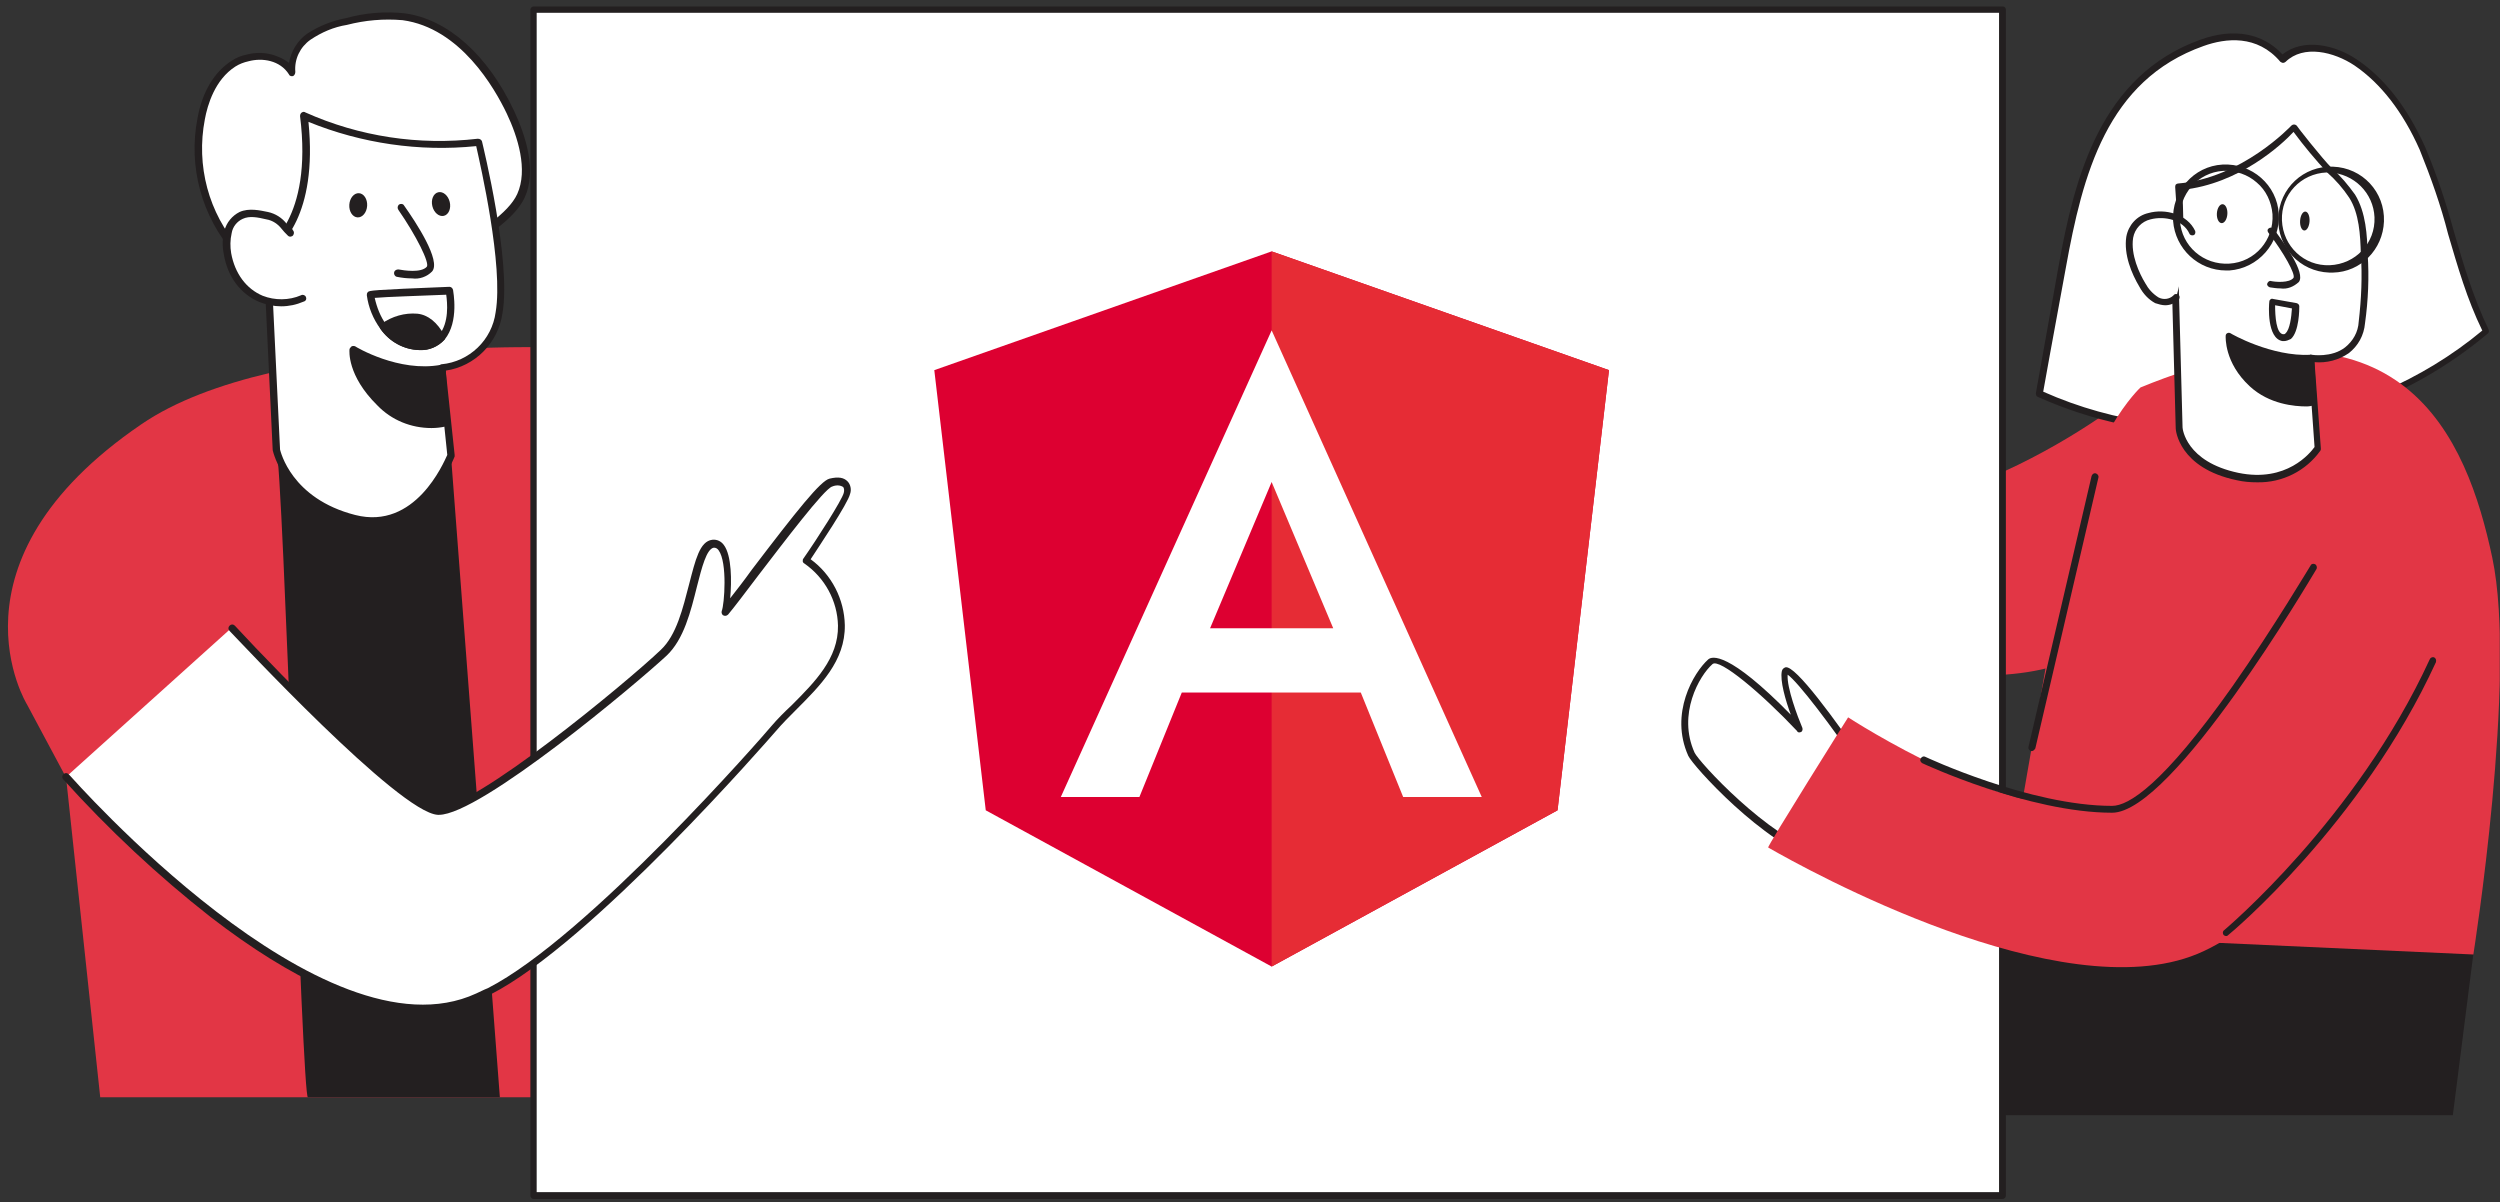
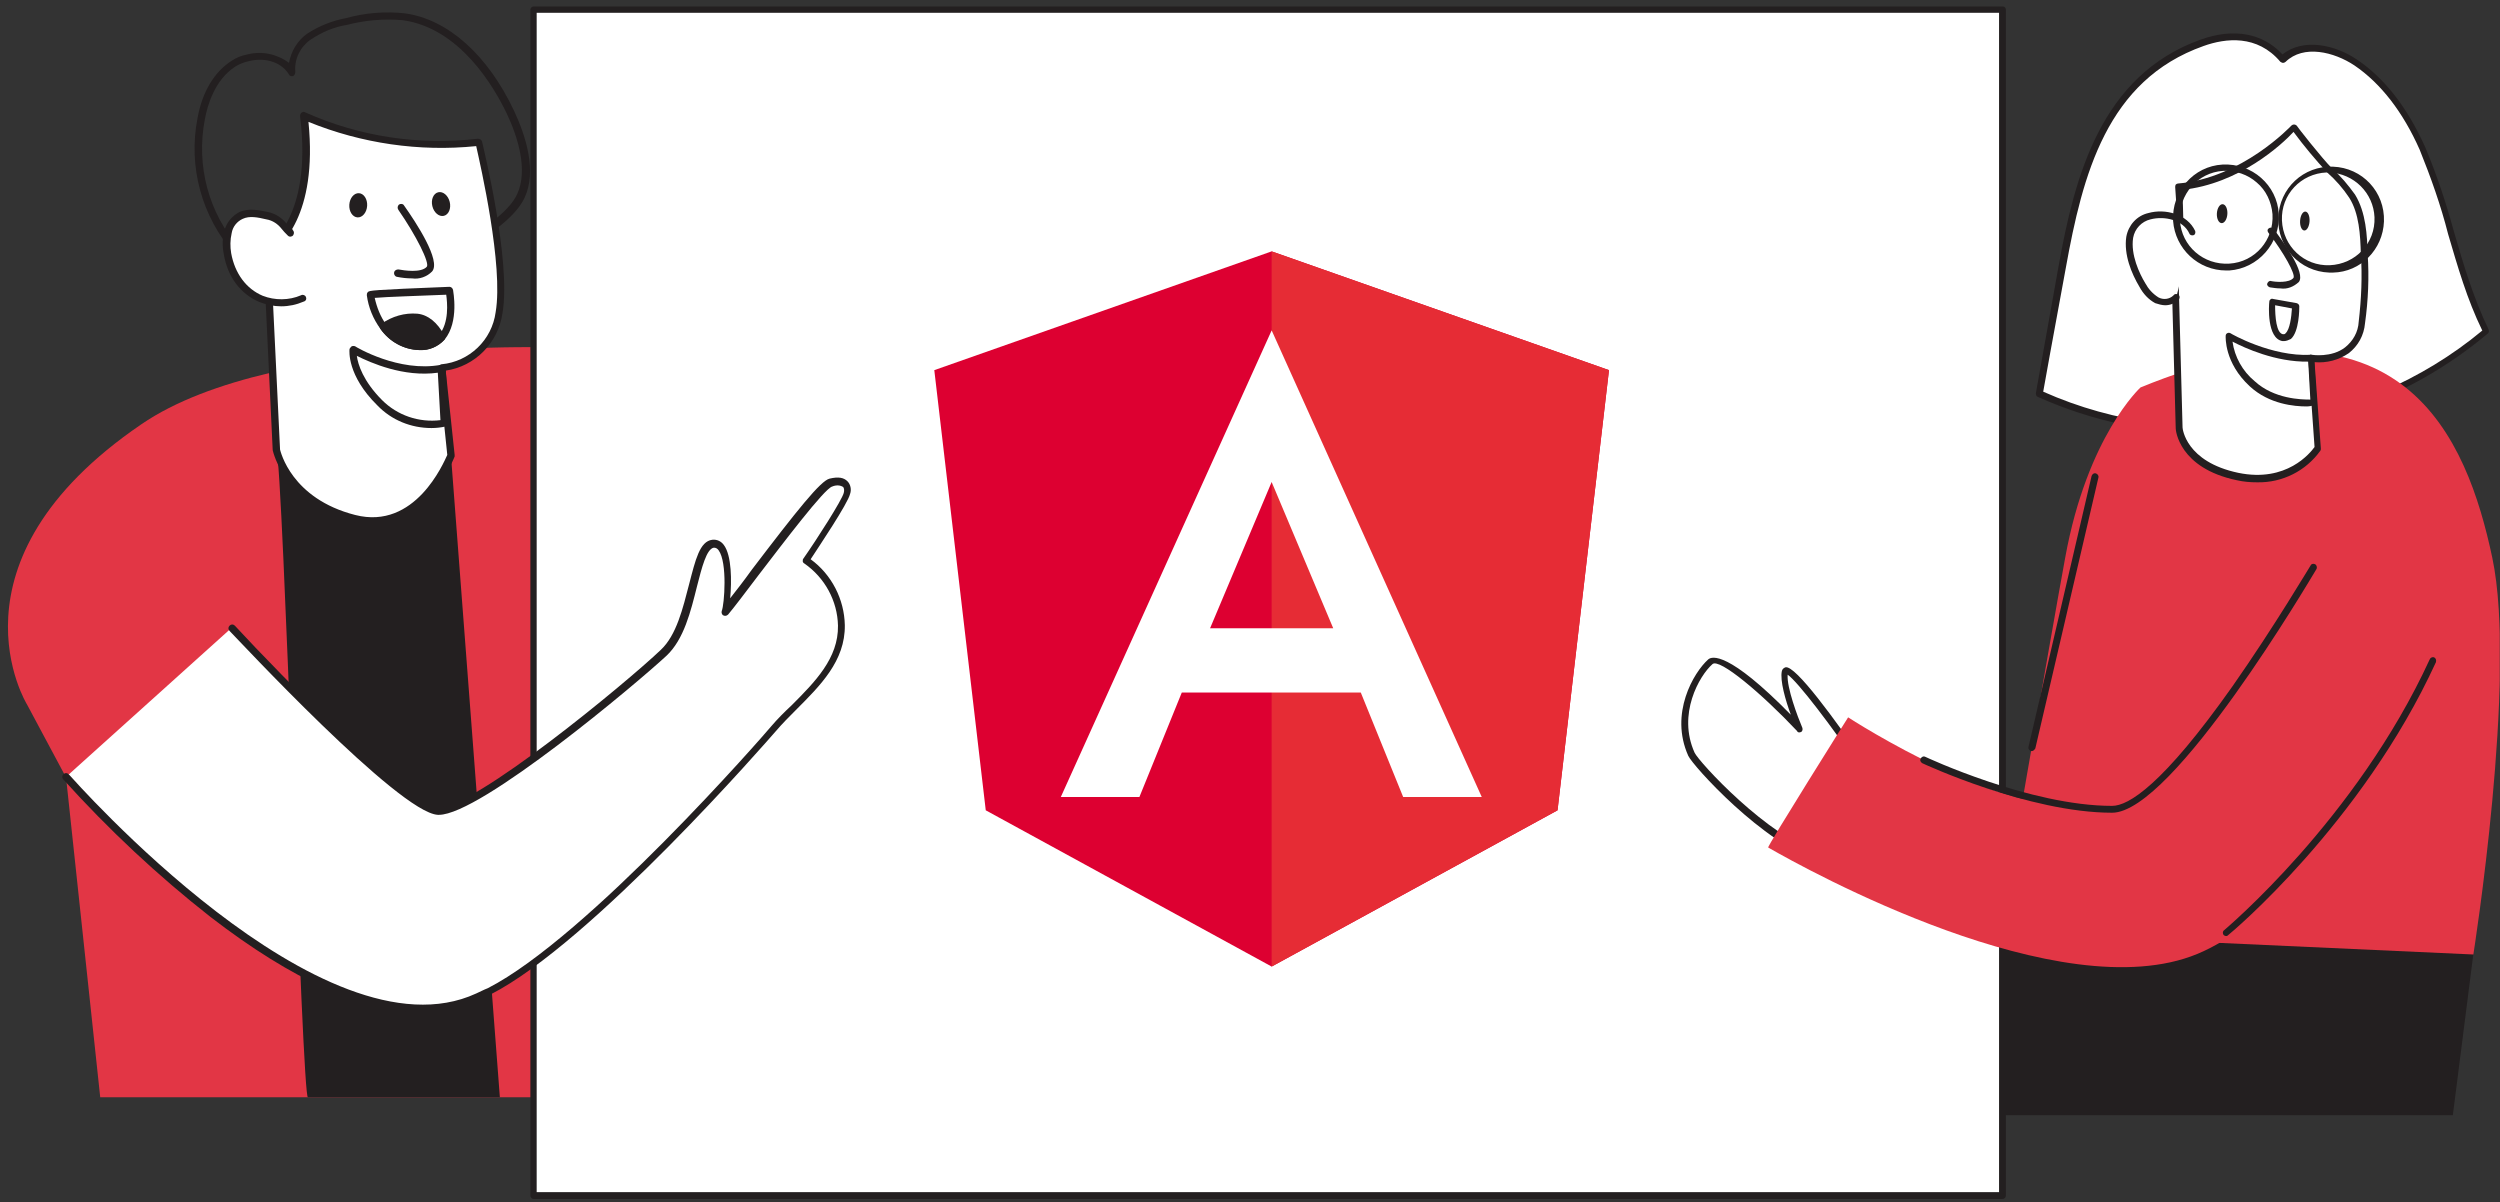
<svg xmlns="http://www.w3.org/2000/svg" width="445" height="214" viewBox="0 0 445 214" fill="none">
  <rect x="0" y="0" width="445" height="214" fill="#333333" stroke="none" />
  <g clip-path="url(#clip0_90_395)">
-     <path d="M381.008 68.969C381.008 68.969 345.627 98.797 313.335 89.418L309.872 111.367C309.872 111.367 354.8 128.907 373.801 114.65C392.801 100.392 381.008 68.969 381.008 68.969Z" fill="#E23645" />
    <path d="M355.923 165.958L347.031 198.507H436.606L440.257 169.804L355.923 165.958Z" fill="#231F20" />
    <path d="M106.011 62.028C106.011 62.028 49.477 58.839 25.141 75.535C-10.895 100.111 4.83 125.437 4.83 125.437L11.756 138.381L17.84 195.318H117.15L108.819 120.747C108.819 120.747 123.889 152.545 134.933 152.264C145.978 151.982 162.358 134.442 148.505 112.211C134.653 89.98 106.011 62.028 106.011 62.028Z" fill="#E23645" />
    <path d="M49.196 80.037C50.413 83.133 53.782 195.974 54.812 195.318H88.976L80.271 81.069L49.196 80.037Z" fill="#231F20" />
-     <path d="M44.142 10.25C47.043 9.594 50.413 10.344 52.004 12.877C51.63 10.438 52.94 7.999 54.906 6.592C56.965 5.185 59.211 4.341 61.645 3.872C64.921 2.934 68.384 2.653 71.754 3.028C80.552 4.247 86.917 12.033 90.754 20.006C92.814 24.32 94.779 30.323 92.626 34.92C90.661 39.234 83.828 42.986 79.897 45.425C74.374 48.99 68.197 51.804 61.645 52.367C44.235 53.867 32.722 37.546 35.811 21.225C36.56 17.379 38.338 13.533 41.614 11.47C42.363 10.813 43.206 10.438 44.142 10.25Z" fill="white" />
    <path d="M59.492 53.023C52.659 53.023 46.201 50.209 41.708 45.144C35.905 38.578 33.471 29.667 35.156 21.037C35.998 16.347 38.151 12.783 41.24 10.813C42.082 10.25 43.018 9.875 44.048 9.688C46.575 9.031 49.289 9.594 51.442 11.188C51.817 9.125 52.94 7.249 54.625 6.029C56.778 4.622 59.117 3.684 61.645 3.215C65.014 2.277 68.571 1.996 72.034 2.371C79.71 3.403 86.823 9.781 91.503 19.724C93.562 24.133 95.621 30.417 93.375 35.201C91.597 39.047 86.074 42.424 82.143 44.862L80.458 45.894C73.719 50.115 67.729 52.46 61.925 52.929C60.989 53.023 60.241 53.023 59.492 53.023ZM44.235 10.907C43.393 11.095 42.644 11.376 41.895 11.845C38.245 14.19 36.934 18.692 36.466 21.225C34.875 29.479 37.121 37.921 42.644 44.206C47.417 49.553 54.438 52.273 61.551 51.616C67.167 51.147 72.97 48.896 79.522 44.769L81.301 43.643C85.138 41.298 90.474 38.015 92.065 34.544C94.03 30.23 92.158 24.32 90.193 20.193C88.04 15.691 81.956 4.998 71.66 3.591C68.29 3.309 65.014 3.591 61.738 4.435C59.398 4.81 57.245 5.748 55.28 7.061C53.408 8.374 52.378 10.532 52.566 12.783C52.566 13.064 52.472 13.346 52.191 13.533C51.91 13.627 51.536 13.533 51.442 13.252C49.851 10.719 46.669 10.25 44.235 10.907Z" fill="#231F20" />
    <path d="M78.586 65.592L80.271 81.069C80.271 81.069 75.029 95.327 63.142 92.231C51.255 89.136 49.289 80.037 49.289 80.037L47.605 44.675C47.605 44.675 56.59 39.985 54.157 20.662C63.891 24.977 74.655 26.665 85.232 25.352C85.232 25.352 90.38 46.363 88.882 55.65C88.133 60.996 83.828 65.029 78.586 65.592Z" fill="white" />
    <path d="M66.325 93.357C65.201 93.357 63.985 93.169 62.861 92.888C50.694 89.793 48.634 80.507 48.541 80.131L46.856 44.675C46.856 44.394 46.95 44.206 47.23 44.018C47.324 44.018 55.748 39.234 53.408 20.662C53.408 20.287 53.595 20.006 53.969 19.912C54.063 19.912 54.25 19.912 54.344 20.006C63.985 24.32 74.561 25.915 85.045 24.695C85.419 24.695 85.7 24.883 85.793 25.165C85.981 26.009 91.035 46.457 89.444 55.743C88.695 60.996 84.577 65.217 79.335 65.968L80.926 80.976C80.926 81.069 80.926 81.163 80.926 81.257C80.833 81.445 76.34 93.357 66.325 93.357ZM48.166 45.05L49.851 80.038C49.945 80.319 51.817 88.761 63.236 91.669C73.906 94.389 78.961 82.383 79.616 80.976L78.025 65.592C78.025 65.217 78.212 64.936 78.586 64.842C83.547 64.373 87.572 60.527 88.227 55.556C89.631 47.301 85.513 29.386 84.764 26.009C74.655 27.041 64.359 25.54 54.906 21.694C56.59 38.484 49.851 43.925 48.166 45.05Z" fill="#231F20" />
    <path d="M53.782 53.117C51.442 54.149 48.822 54.149 46.481 53.211C43.112 51.804 41.053 48.615 40.491 45.144C40.21 43.831 40.21 42.518 40.585 41.298C40.865 39.985 41.801 38.953 42.925 38.39C44.329 37.734 46.014 38.109 47.511 38.39C49.758 38.953 50.132 40.079 51.63 41.486C51.442 41.392 51.255 40.923 51.068 40.829" fill="white" />
    <path d="M50.038 54.524C48.728 54.524 47.417 54.242 46.201 53.773C42.831 52.367 40.491 49.271 39.836 45.238C39.555 43.831 39.555 42.424 39.929 41.111C40.304 39.61 41.334 38.39 42.644 37.734C44.329 36.983 46.294 37.452 47.698 37.734C49.009 38.015 50.225 38.766 51.068 39.891L51.349 40.172C51.442 40.172 51.536 40.266 51.63 40.266C51.817 40.36 51.91 40.548 52.004 40.735L52.097 40.923C52.378 41.204 52.378 41.58 52.191 41.861C52.004 42.142 51.536 42.236 51.255 41.955L51.161 41.861C50.787 41.486 50.413 41.111 50.132 40.735C49.477 39.891 48.541 39.234 47.417 39.047C45.826 38.672 44.422 38.39 43.206 38.953C42.176 39.422 41.427 40.36 41.24 41.486C40.959 42.705 40.959 43.925 41.146 45.05C41.801 48.708 43.861 51.428 46.762 52.648C48.915 53.492 51.442 53.492 53.595 52.554C53.876 52.367 54.344 52.554 54.438 52.836C54.625 53.211 54.438 53.586 54.063 53.68C52.753 54.242 51.442 54.524 50.038 54.524Z" fill="#231F20" />
-     <path d="M79.148 75.254C74.936 76.004 70.63 74.691 67.635 71.596C62.394 66.436 62.861 62.122 62.861 62.122C62.861 62.122 70.724 66.906 78.586 65.499L79.148 75.254Z" fill="#231F20" />
    <path d="M76.808 76.192C73.157 76.192 69.694 74.785 67.167 72.158C61.738 66.812 62.206 62.403 62.206 62.216C62.206 62.028 62.394 61.84 62.581 61.653C62.768 61.559 63.049 61.559 63.236 61.653C63.33 61.746 71.005 66.343 78.493 64.936C78.68 64.936 78.867 64.936 79.054 65.03C79.242 65.123 79.335 65.311 79.335 65.499L79.803 75.254C79.803 75.535 79.616 75.817 79.335 75.91C78.493 76.098 77.65 76.192 76.808 76.192ZM63.517 63.341C63.704 64.842 64.64 67.844 68.01 71.22C70.724 73.941 74.561 75.254 78.399 74.785L77.931 66.343C71.847 67.187 65.95 64.561 63.517 63.341Z" fill="#231F20" />
    <path d="M71.379 37.077C71.379 37.077 77.838 46.363 76.433 47.958C75.029 49.553 70.817 48.615 70.817 48.615" fill="white" />
    <path d="M73.345 49.553C72.409 49.553 71.566 49.459 70.63 49.271C70.256 49.177 70.069 48.802 70.162 48.427C70.256 48.145 70.537 47.958 70.911 47.958C71.941 48.145 74.936 48.614 75.966 47.489C76.527 46.832 74.094 41.955 70.911 37.358C70.724 37.077 70.724 36.702 71.005 36.42C71.285 36.233 71.754 36.233 71.941 36.608C74 39.516 78.586 46.457 76.901 48.333C75.966 49.271 74.655 49.74 73.345 49.553Z" fill="#231F20" />
    <path d="M65.352 36.641C65.425 35.452 64.774 34.444 63.897 34.389C63.02 34.335 62.249 35.255 62.176 36.444C62.102 37.634 62.754 38.642 63.631 38.696C64.508 38.751 65.279 37.831 65.352 36.641Z" fill="#231F20" />
    <path d="M79.01 38.418C79.865 38.211 80.331 37.104 80.051 35.946C79.772 34.788 78.853 34.017 77.999 34.224C77.144 34.431 76.678 35.537 76.958 36.695C77.237 37.853 78.156 38.625 79.01 38.418Z" fill="#231F20" />
    <path d="M74.749 62.309H74.561C71.847 62.215 69.32 60.809 67.729 58.557C66.418 56.775 65.576 54.712 65.295 52.554C65.295 52.367 65.295 52.179 65.482 51.991C65.763 51.71 65.857 51.616 79.99 51.053C80.271 51.053 80.552 51.241 80.645 51.616C80.645 51.804 81.769 57.244 79.148 60.433C78.025 61.653 76.34 62.403 74.749 62.309ZM66.699 53.023C67.073 54.712 67.729 56.4 68.758 57.807C70.069 59.683 72.222 60.902 74.561 60.996C75.872 61.09 77.182 60.621 78.118 59.683C79.99 57.432 79.616 53.867 79.429 52.46C75.029 52.648 68.665 52.836 66.699 53.023Z" fill="#231F20" />
    <path d="M68.197 58.182C71.379 62.497 76.714 62.309 78.586 60.058C77.557 58.37 76.153 56.681 74.187 56.494C72.034 56.306 69.975 56.963 68.197 58.182Z" fill="#231F20" />
    <path d="M74.749 62.309H74.561C71.847 62.215 69.32 60.809 67.729 58.557C67.635 58.37 67.541 58.276 67.635 58.088C67.635 57.901 67.729 57.713 67.916 57.619C69.788 56.306 72.034 55.65 74.281 55.837C76.153 56.025 77.838 57.338 79.148 59.777C79.335 60.058 79.242 60.34 79.054 60.527C77.931 61.746 76.34 62.403 74.749 62.309ZM69.226 58.37C70.537 59.964 72.502 60.902 74.561 60.996C75.685 61.09 76.901 60.715 77.744 60.058C76.621 58.276 75.404 57.338 74.094 57.15C72.409 57.056 70.63 57.432 69.226 58.37Z" fill="#231F20" />
    <path d="M110.691 158.267C110.317 158.267 110.036 157.985 110.036 157.61L105.543 89.136C105.543 88.761 105.824 88.48 106.198 88.386C106.573 88.292 106.853 88.667 106.947 89.042L111.44 157.516C111.346 157.891 111.065 158.267 110.691 158.267Z" fill="#231F20" />
    <path d="M356.485 1.714H94.966V212.858H356.485V1.714Z" fill="white" />
    <path d="M356.485 213.421H94.966C94.686 213.421 94.405 213.14 94.405 212.858V1.715C94.405 1.433 94.686 1.152 94.966 1.152H356.485C356.859 1.152 357.046 1.433 357.046 1.715V212.858C357.046 213.14 356.766 213.421 356.485 213.421ZM95.528 212.202H355.83V2.277H95.528V212.202Z" fill="#231F20" />
    <path d="M11.756 138.287C11.756 138.287 56.871 190.253 84.951 177.402C85.606 177.121 86.355 176.745 87.01 176.37C103.671 167.834 132.219 135.849 137.648 129.658C142.422 124.217 149.816 119.152 149.722 111.273C149.629 106.583 147.289 102.362 143.358 99.736C144.855 97.578 150.378 89.324 150.658 87.823C151.033 85.947 149.629 85.384 147.757 85.853C145.417 86.416 132.126 104.988 128.85 108.834C129.411 107.427 130.347 96.359 126.884 96.734C123.14 97.109 123.702 110.898 118.086 116.151C112.47 121.403 84.577 144.666 77.838 144.291C71.098 143.915 41.24 111.742 41.24 111.742" fill="white" />
    <path d="M75.029 180.122C64.64 180.122 52.097 174.494 37.496 163.238C28.042 155.828 19.337 147.667 11.288 138.756C11.007 138.475 11.007 138.1 11.288 137.818C11.569 137.537 11.943 137.537 12.224 137.818C12.224 137.818 12.224 137.912 12.318 137.912C12.786 138.381 57.526 189.408 84.764 176.839C85.419 176.558 86.074 176.183 86.823 175.901C104.607 166.803 135.963 130.877 137.274 129.283C138.397 127.969 139.614 126.75 140.924 125.531C145.042 121.403 149.254 117.182 149.161 111.367C149.067 106.958 146.821 102.831 143.17 100.298C142.983 100.205 142.89 100.017 142.89 99.923C142.89 99.736 142.89 99.548 142.983 99.454C145.417 95.984 149.91 88.949 150.19 87.729C150.284 87.354 150.284 86.979 150.097 86.697C149.535 86.322 148.786 86.322 148.131 86.604C146.727 86.979 139.426 96.64 135.027 102.362C132.687 105.457 130.628 108.178 129.598 109.397C129.318 109.678 128.943 109.678 128.662 109.491C128.475 109.303 128.382 109.022 128.475 108.74C128.943 107.615 129.505 100.111 127.914 97.953C127.726 97.672 127.446 97.484 127.071 97.484C125.761 97.672 124.918 101.049 124.076 104.332C122.953 108.834 121.736 113.806 118.647 116.713C113.406 121.591 85.513 145.041 78.118 145.041H77.931C71.005 144.666 42.176 113.618 40.865 112.305C40.585 112.023 40.585 111.648 40.865 111.367C41.146 111.085 41.521 111.085 41.801 111.367C50.038 120.278 72.689 143.446 77.931 143.728C84.202 144.103 111.627 121.403 117.618 115.682C120.426 113.055 121.549 108.271 122.672 103.957C123.795 99.642 124.544 96.359 126.79 96.077C127.633 95.984 128.382 96.359 128.85 97.015C130.254 98.891 130.254 103.488 129.973 106.489C131.002 105.176 132.406 103.394 133.81 101.424C141.954 90.731 146.072 85.572 147.663 85.197C149.254 84.821 150.19 85.009 150.846 85.666C151.407 86.228 151.594 87.166 151.314 87.917C150.939 89.605 145.698 97.391 144.294 99.548C148.038 102.268 150.284 106.677 150.378 111.273C150.471 117.651 145.978 122.06 141.673 126.375C140.362 127.688 139.239 128.814 138.116 130.127C136.806 131.628 105.356 167.834 87.291 177.027C86.636 177.402 85.887 177.683 85.232 178.059C81.956 179.466 78.493 180.216 75.029 180.122Z" fill="#231F20" />
    <path d="M364.254 62.966L367.062 47.677C370.057 31.168 374.55 13.909 391.959 7.718C397.107 5.842 402.536 6.123 406.374 10.626C409.743 7.343 415.546 8.656 419.384 11.188C424.813 14.847 428.557 20.475 431.178 26.384C435.858 36.89 437.355 48.427 442.503 58.933C420.882 77.224 388.683 81.726 362.943 70.001L364.254 62.966Z" fill="white" />
    <path d="M393.55 77.224C382.974 77.224 372.397 74.972 362.756 70.658C362.475 70.564 362.382 70.282 362.382 70.001L366.406 47.489C369.308 31.262 373.988 13.44 391.678 7.061C397.669 4.904 402.817 5.936 406.28 9.688C410.024 6.686 415.734 7.999 419.571 10.626C424.438 13.909 428.463 19.068 431.646 26.103C433.705 30.98 435.39 36.045 436.794 41.204C438.478 47.02 440.257 53.023 442.971 58.651C443.065 58.933 443.065 59.214 442.784 59.402C429.025 70.939 411.615 77.224 393.55 77.224ZM363.692 69.72C389.151 81.069 420.414 76.661 441.848 58.839C439.134 53.305 437.449 47.395 435.764 41.673C434.454 36.514 432.675 31.543 430.71 26.665C427.714 19.912 423.783 14.847 419.103 11.657C415.453 9.219 410.024 7.905 406.842 11.001C406.748 11.095 406.561 11.188 406.374 11.188C406.186 11.188 406.093 11.095 405.906 11.001C401.787 6.123 396.171 6.78 392.24 8.187C375.018 14.284 370.712 31.074 367.717 47.677L364.909 62.966L363.692 69.72Z" fill="#231F20" />
    <path d="M381.008 68.969C381.008 68.969 371.554 77.599 367.623 99.173C365.096 112.868 355.923 166.052 355.923 166.052L440.257 169.898C440.257 169.898 448.119 120.465 443.626 99.267C439.134 78.068 427.808 49.74 381.008 68.969Z" fill="#E23645" />
    <path d="M411.428 63.81L412.551 79.85C412.551 79.85 408.246 86.979 398.23 84.821C388.215 82.664 387.841 76.192 387.841 76.192L387.092 48.333C387.092 47.114 388.59 43.549 387.747 33.325C399.541 32.387 408.339 22.82 408.339 22.82C408.339 22.82 412.832 28.635 414.704 30.511C416.202 31.918 417.512 33.419 418.635 35.107C420.507 38.109 420.694 41.955 420.788 45.425C420.975 49.459 420.882 53.586 420.414 57.619C419.384 65.123 411.428 63.81 411.428 63.81Z" fill="white" />
    <path d="M401.787 85.853C400.57 85.853 399.353 85.759 398.137 85.478C387.841 83.321 387.279 76.567 387.279 76.286C386.53 48.333 386.53 48.333 386.53 48.333C386.53 47.864 386.624 47.395 386.717 46.926C387.092 45.05 387.841 41.111 387.185 33.325C387.185 33.138 387.185 33.044 387.279 32.856C387.373 32.762 387.56 32.669 387.653 32.669C399.073 31.731 407.777 22.444 407.871 22.351C407.965 22.257 408.152 22.163 408.339 22.163C408.526 22.163 408.713 22.257 408.807 22.351C408.807 22.444 413.3 28.166 415.078 29.948C416.669 31.355 417.98 32.95 419.197 34.638C421.162 37.828 421.349 41.955 421.443 45.238C421.724 49.365 421.537 53.492 420.975 57.526C420.788 59.683 419.758 61.559 418.073 62.872C416.295 64.092 414.142 64.654 411.989 64.467L413.113 79.85C413.113 79.944 413.113 80.131 413.019 80.225C410.492 83.79 406.28 85.947 401.787 85.853ZM388.402 33.794C388.964 41.298 388.309 45.238 387.934 47.114C387.841 47.489 387.747 47.864 387.747 48.239C387.747 48.427 388.496 76.098 388.496 76.098C388.496 76.286 389.057 82.195 398.417 84.165C407.029 85.947 411.241 80.6 411.989 79.569L410.866 63.716C410.866 63.529 410.96 63.341 411.053 63.247C411.147 63.154 411.334 63.06 411.521 63.154C411.521 63.154 414.985 63.716 417.418 61.84C418.822 60.715 419.758 59.12 419.852 57.244C420.32 53.211 420.507 49.177 420.226 45.144C420.133 41.861 419.945 38.015 418.167 35.201C417.044 33.513 415.733 32.012 414.236 30.699C412.083 28.354 410.117 26.009 408.245 23.476C406.28 25.634 398.605 32.762 388.402 33.794Z" fill="#231F20" />
-     <path d="M411.802 71.689C411.802 71.689 405.344 72.44 400.851 68.313C396.358 64.185 396.733 59.871 396.733 59.871C396.733 59.871 404.127 64.185 411.428 63.81L411.802 71.689Z" fill="#231F20" />
    <path d="M410.585 72.346C408.433 72.346 403.94 71.971 400.477 68.782C395.89 64.561 396.171 59.964 396.171 59.777C396.171 59.589 396.265 59.402 396.452 59.308C396.639 59.214 396.826 59.214 397.013 59.308C397.107 59.402 404.314 63.529 411.334 63.154C411.615 63.154 411.896 63.435 411.896 63.716L412.364 71.596C412.364 71.877 412.177 72.158 411.896 72.158C411.428 72.252 411.053 72.346 410.585 72.346ZM397.388 60.809C397.762 63.529 399.166 66.061 401.319 67.844C404.782 71.033 409.649 71.127 411.241 71.127L410.866 64.373C405.063 64.467 399.541 61.934 397.388 60.809Z" fill="#231F20" />
    <path d="M404.221 41.111C404.221 41.111 409.837 48.521 408.714 49.928C407.59 51.335 404.034 50.678 404.034 50.678" fill="white" />
    <path d="M405.905 51.335C405.25 51.335 404.689 51.241 404.033 51.147C403.753 51.053 403.472 50.772 403.565 50.491C403.659 50.209 403.94 49.928 404.221 50.022C405.063 50.209 407.497 50.397 408.245 49.459C408.62 48.802 406.561 45.05 403.753 41.392C403.565 41.111 403.565 40.829 403.846 40.642C404.127 40.454 404.408 40.454 404.689 40.735C406.467 43.08 410.492 48.615 409.181 50.209C408.245 51.053 407.122 51.522 405.905 51.335Z" fill="#231F20" />
    <path d="M411.099 39.395C411.154 38.465 410.823 37.688 410.359 37.66C409.894 37.632 409.473 38.364 409.417 39.294C409.361 40.225 409.693 41.002 410.157 41.03C410.621 41.058 411.043 40.326 411.099 39.395Z" fill="#231F20" />
    <path d="M396.473 38.089C396.528 37.158 396.155 36.379 395.639 36.348C395.123 36.317 394.66 37.046 394.604 37.977C394.548 38.908 394.921 39.687 395.437 39.718C395.953 39.749 396.417 39.02 396.473 38.089Z" fill="#231F20" />
    <path d="M408.62 54.43L404.408 53.68C404.408 53.68 403.94 59.777 406.28 60.152C408.62 60.527 408.62 54.43 408.62 54.43Z" fill="white" />
    <path d="M406.561 60.715C406.467 60.715 406.374 60.715 406.28 60.715C403.472 60.246 403.846 54.336 403.94 53.68C403.94 53.492 404.034 53.398 404.127 53.304C404.221 53.211 404.408 53.117 404.595 53.211L408.807 53.961C409.088 54.055 409.275 54.242 409.275 54.524C409.275 54.993 409.275 59.026 407.778 60.34C407.403 60.527 406.935 60.715 406.561 60.715ZM404.97 54.336C404.97 56.306 405.157 59.308 406.374 59.495C406.561 59.495 406.748 59.495 406.842 59.308C407.59 58.651 407.871 56.4 407.965 54.899L404.97 54.336Z" fill="#231F20" />
    <path d="M390.274 41.204C388.964 38.484 385.407 37.64 382.693 38.39C380.914 38.766 379.51 40.266 379.136 42.142C378.668 44.956 379.978 48.239 381.382 50.678C381.944 51.804 382.786 52.742 383.91 53.398C385.033 54.055 386.437 53.774 387.373 52.929" fill="white" />
    <path d="M385.407 54.336C384.846 54.336 384.19 54.149 383.629 53.961C382.412 53.305 381.476 52.273 380.821 51.053C379.417 48.708 378.013 45.332 378.481 42.142C378.855 40.079 380.353 38.39 382.412 37.921C385.407 37.077 389.338 38.109 390.742 41.111C390.836 41.392 390.742 41.767 390.462 41.861C390.181 41.955 389.806 41.861 389.713 41.58C388.59 39.141 385.314 38.39 382.786 39.047C381.195 39.422 379.978 40.735 379.698 42.33C379.23 45.332 380.821 48.708 381.85 50.397C382.412 51.429 383.161 52.273 384.19 52.929C385.033 53.398 386.156 53.305 386.905 52.554C387.092 52.273 387.466 52.273 387.747 52.46C388.028 52.648 388.028 53.023 387.841 53.305C387.186 53.961 386.343 54.336 385.407 54.336Z" fill="#231F20" />
    <path d="M414.61 48.521C409.369 48.333 405.344 44.018 405.531 38.766C405.718 33.513 410.024 29.479 415.266 29.667C420.507 29.855 424.532 34.169 424.345 39.422C424.158 44.394 420.226 48.427 415.266 48.521C415.078 48.521 414.891 48.521 414.61 48.521ZM414.61 30.699H414.142C409.556 30.886 405.999 34.638 406.186 39.234C406.374 43.831 410.118 47.395 414.704 47.208C419.29 47.02 422.847 43.268 422.66 38.672C422.473 34.357 419.01 30.886 414.61 30.699Z" fill="#231F20" />
    <path d="M396.265 48.146C391.304 48.146 387.186 44.3 386.811 39.328C386.53 34.076 390.462 29.573 395.61 29.292C400.851 29.01 405.344 32.95 405.625 38.109C405.906 43.268 401.974 47.77 396.826 48.146H396.265ZM388.028 39.235C388.309 43.831 392.24 47.208 396.826 46.926C401.413 46.645 404.782 42.705 404.502 38.109C404.314 35.952 403.378 33.888 401.694 32.481C400.102 31.074 397.95 30.324 395.703 30.417C391.21 30.699 387.747 34.638 388.028 39.235Z" fill="#231F20" />
    <path d="M331.868 136.599C331.868 136.599 318.483 117.089 317.828 119.621C317.173 122.154 320.449 129.845 320.449 129.845C320.449 129.845 307.064 115.682 304.537 117.933C302.01 120.184 297.985 127.219 301.167 134.442C301.916 136.036 314.458 149.825 324.193 152.826" fill="white" />
    <path d="M324.099 153.295H323.912C313.803 150.2 301.261 136.224 300.512 134.535C297.142 127.031 301.448 119.715 304.069 117.37C304.724 116.807 307.626 115.869 318.764 127.219C317.828 124.686 316.798 121.122 317.173 119.434C317.266 119.058 317.547 118.871 317.828 118.777C319.606 118.402 326.626 128.063 332.242 136.224C332.43 136.505 332.336 136.88 332.055 137.068C331.774 137.256 331.4 137.162 331.213 136.88C326.065 129.283 319.981 121.31 318.202 120.09C318.015 122.341 319.981 127.594 320.823 129.564C320.917 129.845 320.823 130.221 320.542 130.314C320.262 130.408 319.981 130.408 319.887 130.127C313.616 123.467 306.034 117.089 304.818 118.214C302.478 120.278 298.546 127.125 301.635 133.973C302.29 135.473 314.646 149.074 324.286 151.982C324.567 152.076 324.754 152.451 324.661 152.733C324.567 153.108 324.38 153.295 324.099 153.295Z" fill="#231F20" />
    <path d="M416.95 94.295C416.95 94.295 381.195 141.289 374.175 143.071C358.731 147.105 328.966 127.688 328.966 127.688C328.966 127.688 314.458 150.763 314.739 150.857C321.572 154.796 366.781 179.841 391.117 169.804C415.453 159.768 435.858 111.742 435.858 111.742" fill="#E23645" />
    <path d="M375.954 144.666C361.071 144.666 342.351 135.942 342.164 135.849C341.883 135.661 341.696 135.38 341.883 135.004C342.07 134.723 342.351 134.535 342.726 134.723C342.913 134.817 361.352 143.446 375.954 143.446C378.855 143.446 384.939 139.788 397.388 122.154C404.876 111.461 411.241 100.674 411.334 100.58C411.522 100.298 411.896 100.298 412.177 100.486C412.364 100.674 412.458 100.955 412.364 101.236C411.334 102.925 386.811 144.666 375.954 144.666Z" fill="#231F20" />
    <path d="M361.633 133.691H361.539C361.258 133.597 360.977 133.316 361.071 132.941L372.303 84.728C372.397 84.446 372.678 84.165 373.052 84.259C373.333 84.352 373.614 84.634 373.52 85.009L362.288 133.222C362.101 133.504 361.913 133.691 361.633 133.691Z" fill="#231F20" />
    <path d="M396.265 166.615C396.078 166.615 395.89 166.521 395.797 166.427C395.61 166.146 395.61 165.771 395.89 165.583C396.078 165.396 419.384 145.885 432.488 117.37C432.582 117.089 432.956 116.901 433.237 116.995C433.518 117.089 433.705 117.464 433.611 117.745V117.839C420.414 146.636 396.92 166.24 396.639 166.427C396.546 166.521 396.452 166.615 396.265 166.615Z" fill="#231F20" />
    <g clip-path="url(#clip1_90_395)">
      <path d="M226.354 44.745L166.305 65.886L175.464 144.233L226.354 172.048L277.243 144.233L286.402 65.886L226.354 44.745Z" fill="#DD0031" />
      <path d="M226.353 44.745V58.882V58.808V123.294V172.048L277.242 144.233L286.402 65.886L226.353 44.745Z" fill="#E62C35" />
      <path d="M226.354 58.808L188.823 141.867H202.813L210.357 123.275H242.221L249.764 141.867H263.754L226.354 58.808ZM237.315 111.834H215.392L226.354 85.798L237.315 111.834Z" fill="white" />
    </g>
  </g>
  <defs>
    <clipPath id="clip0_90_395">
      <rect width="444" height="213" fill="white" transform="translate(0.954 0.546)" />
    </clipPath>
    <clipPath id="clip1_90_395">
      <rect width="121" height="129" fill="white" transform="translate(166.045 44.466)" />
    </clipPath>
  </defs>
</svg>